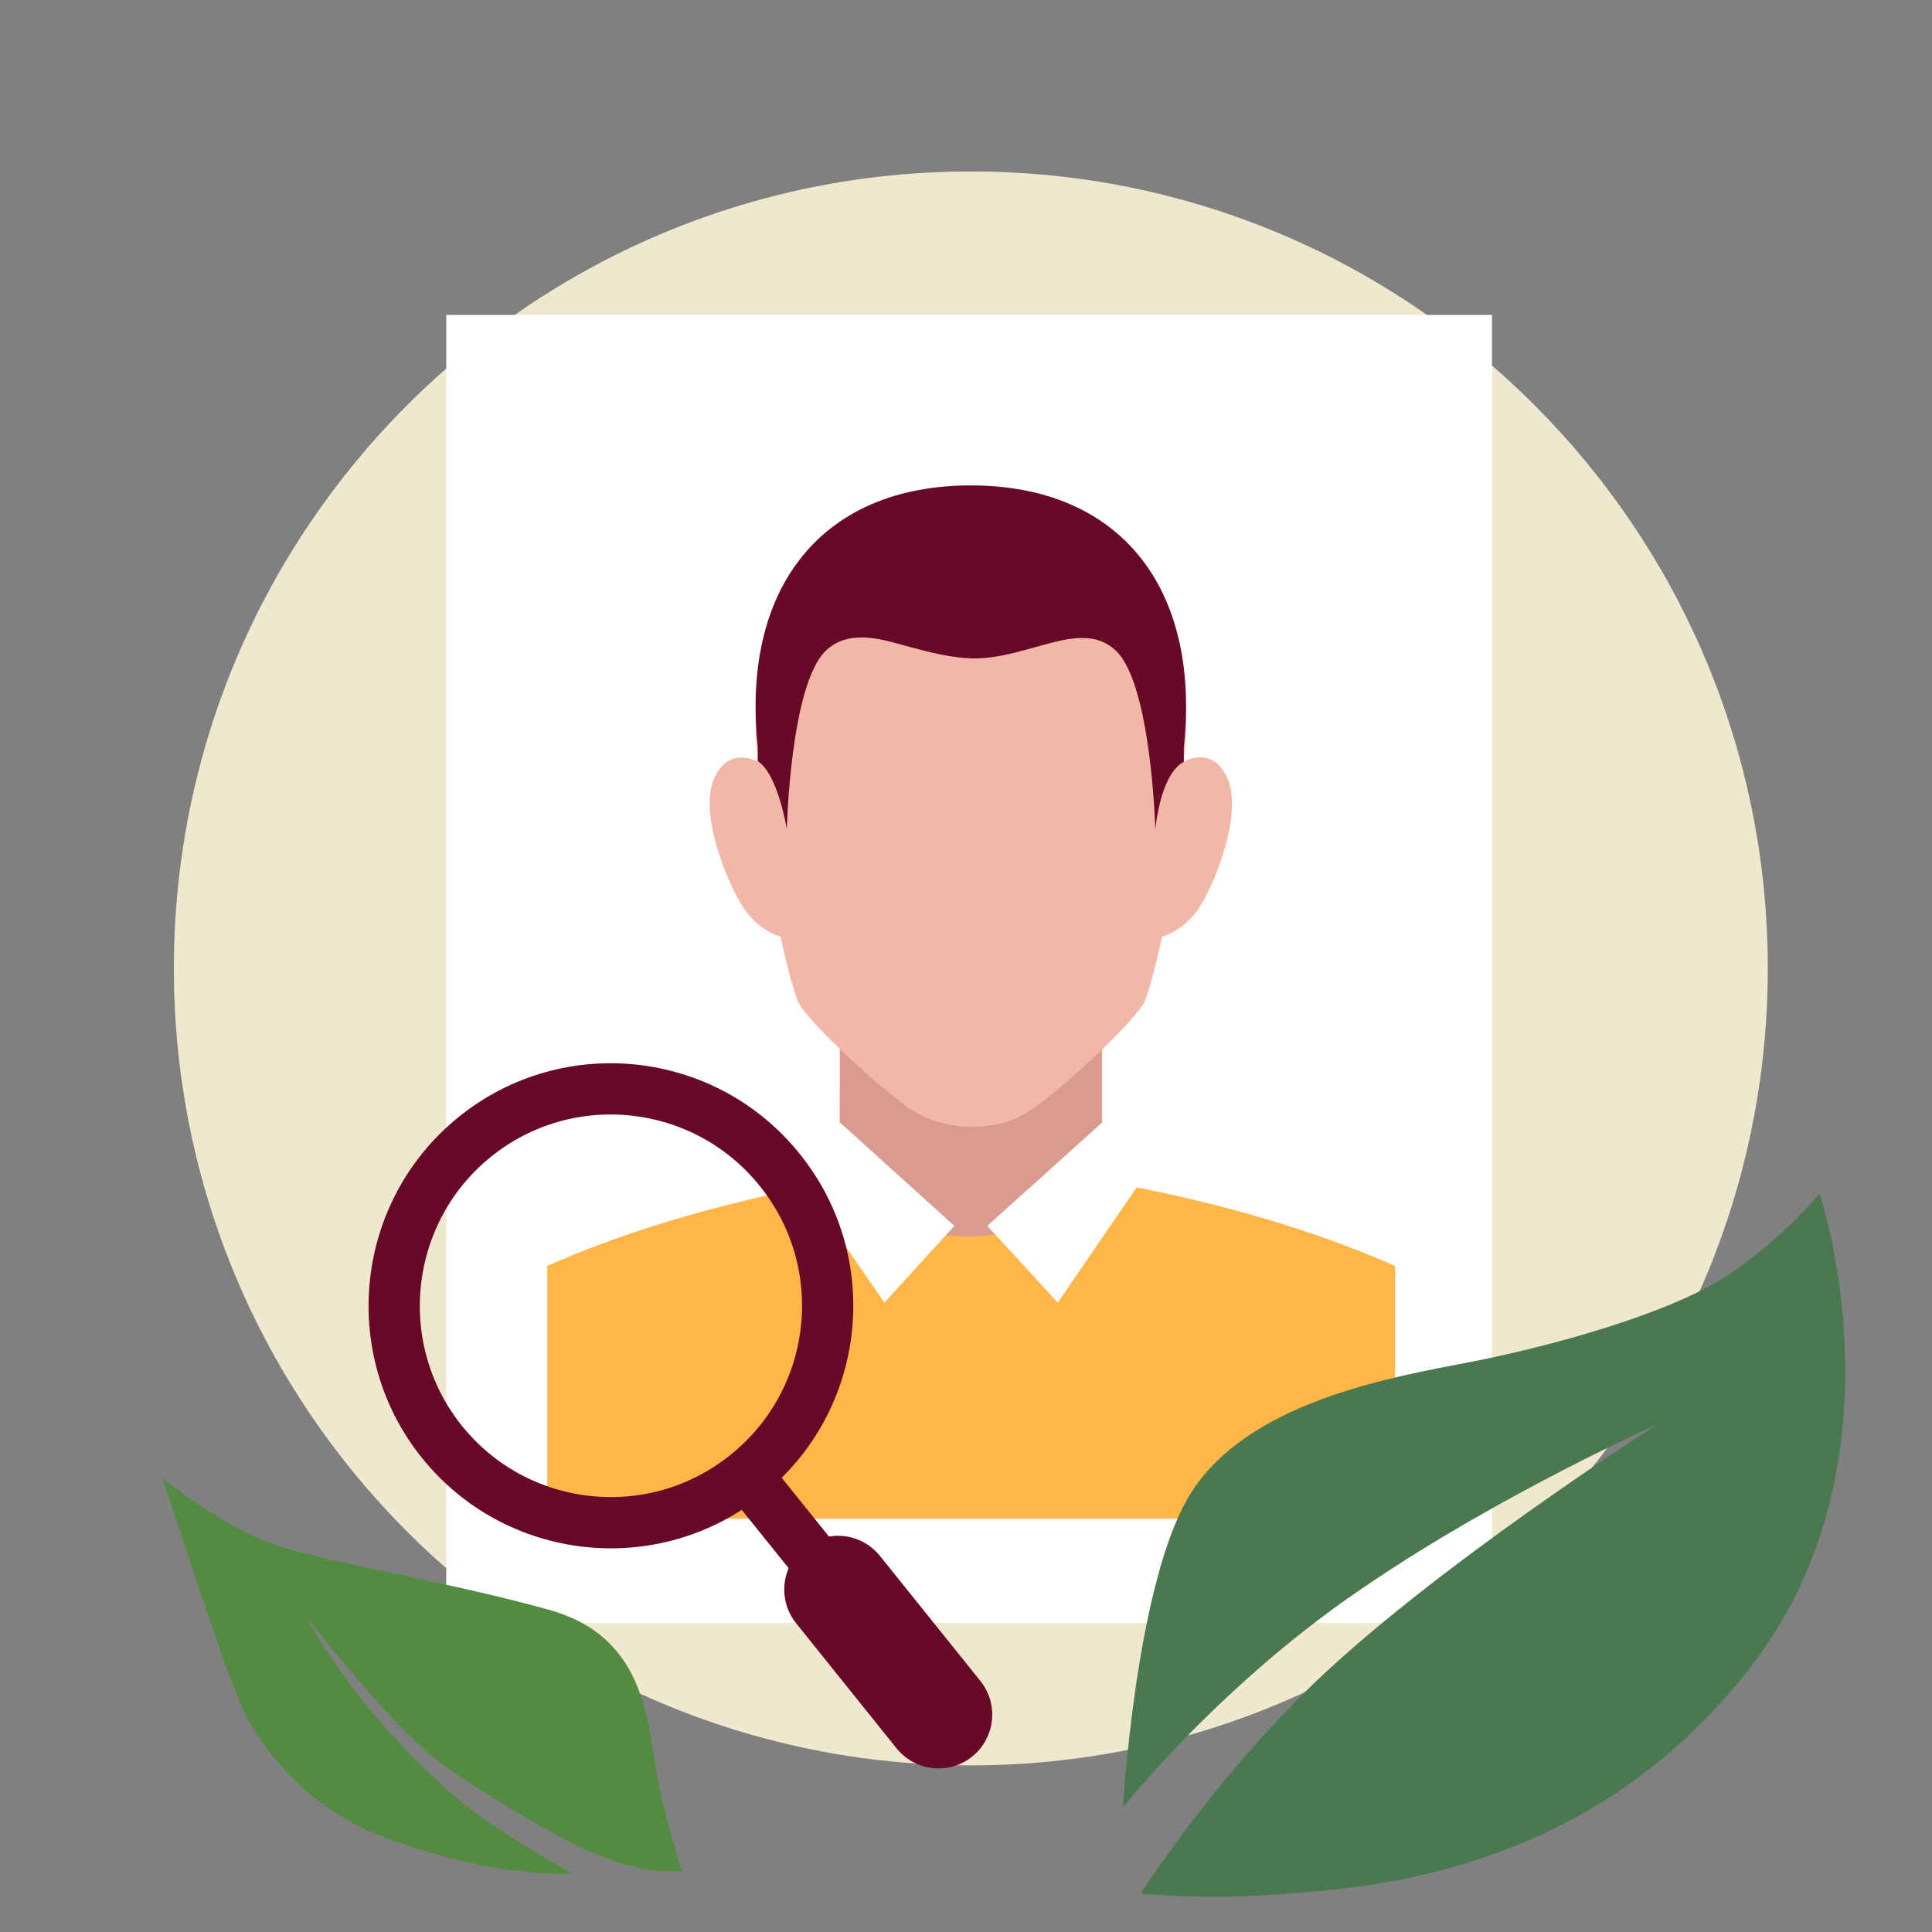
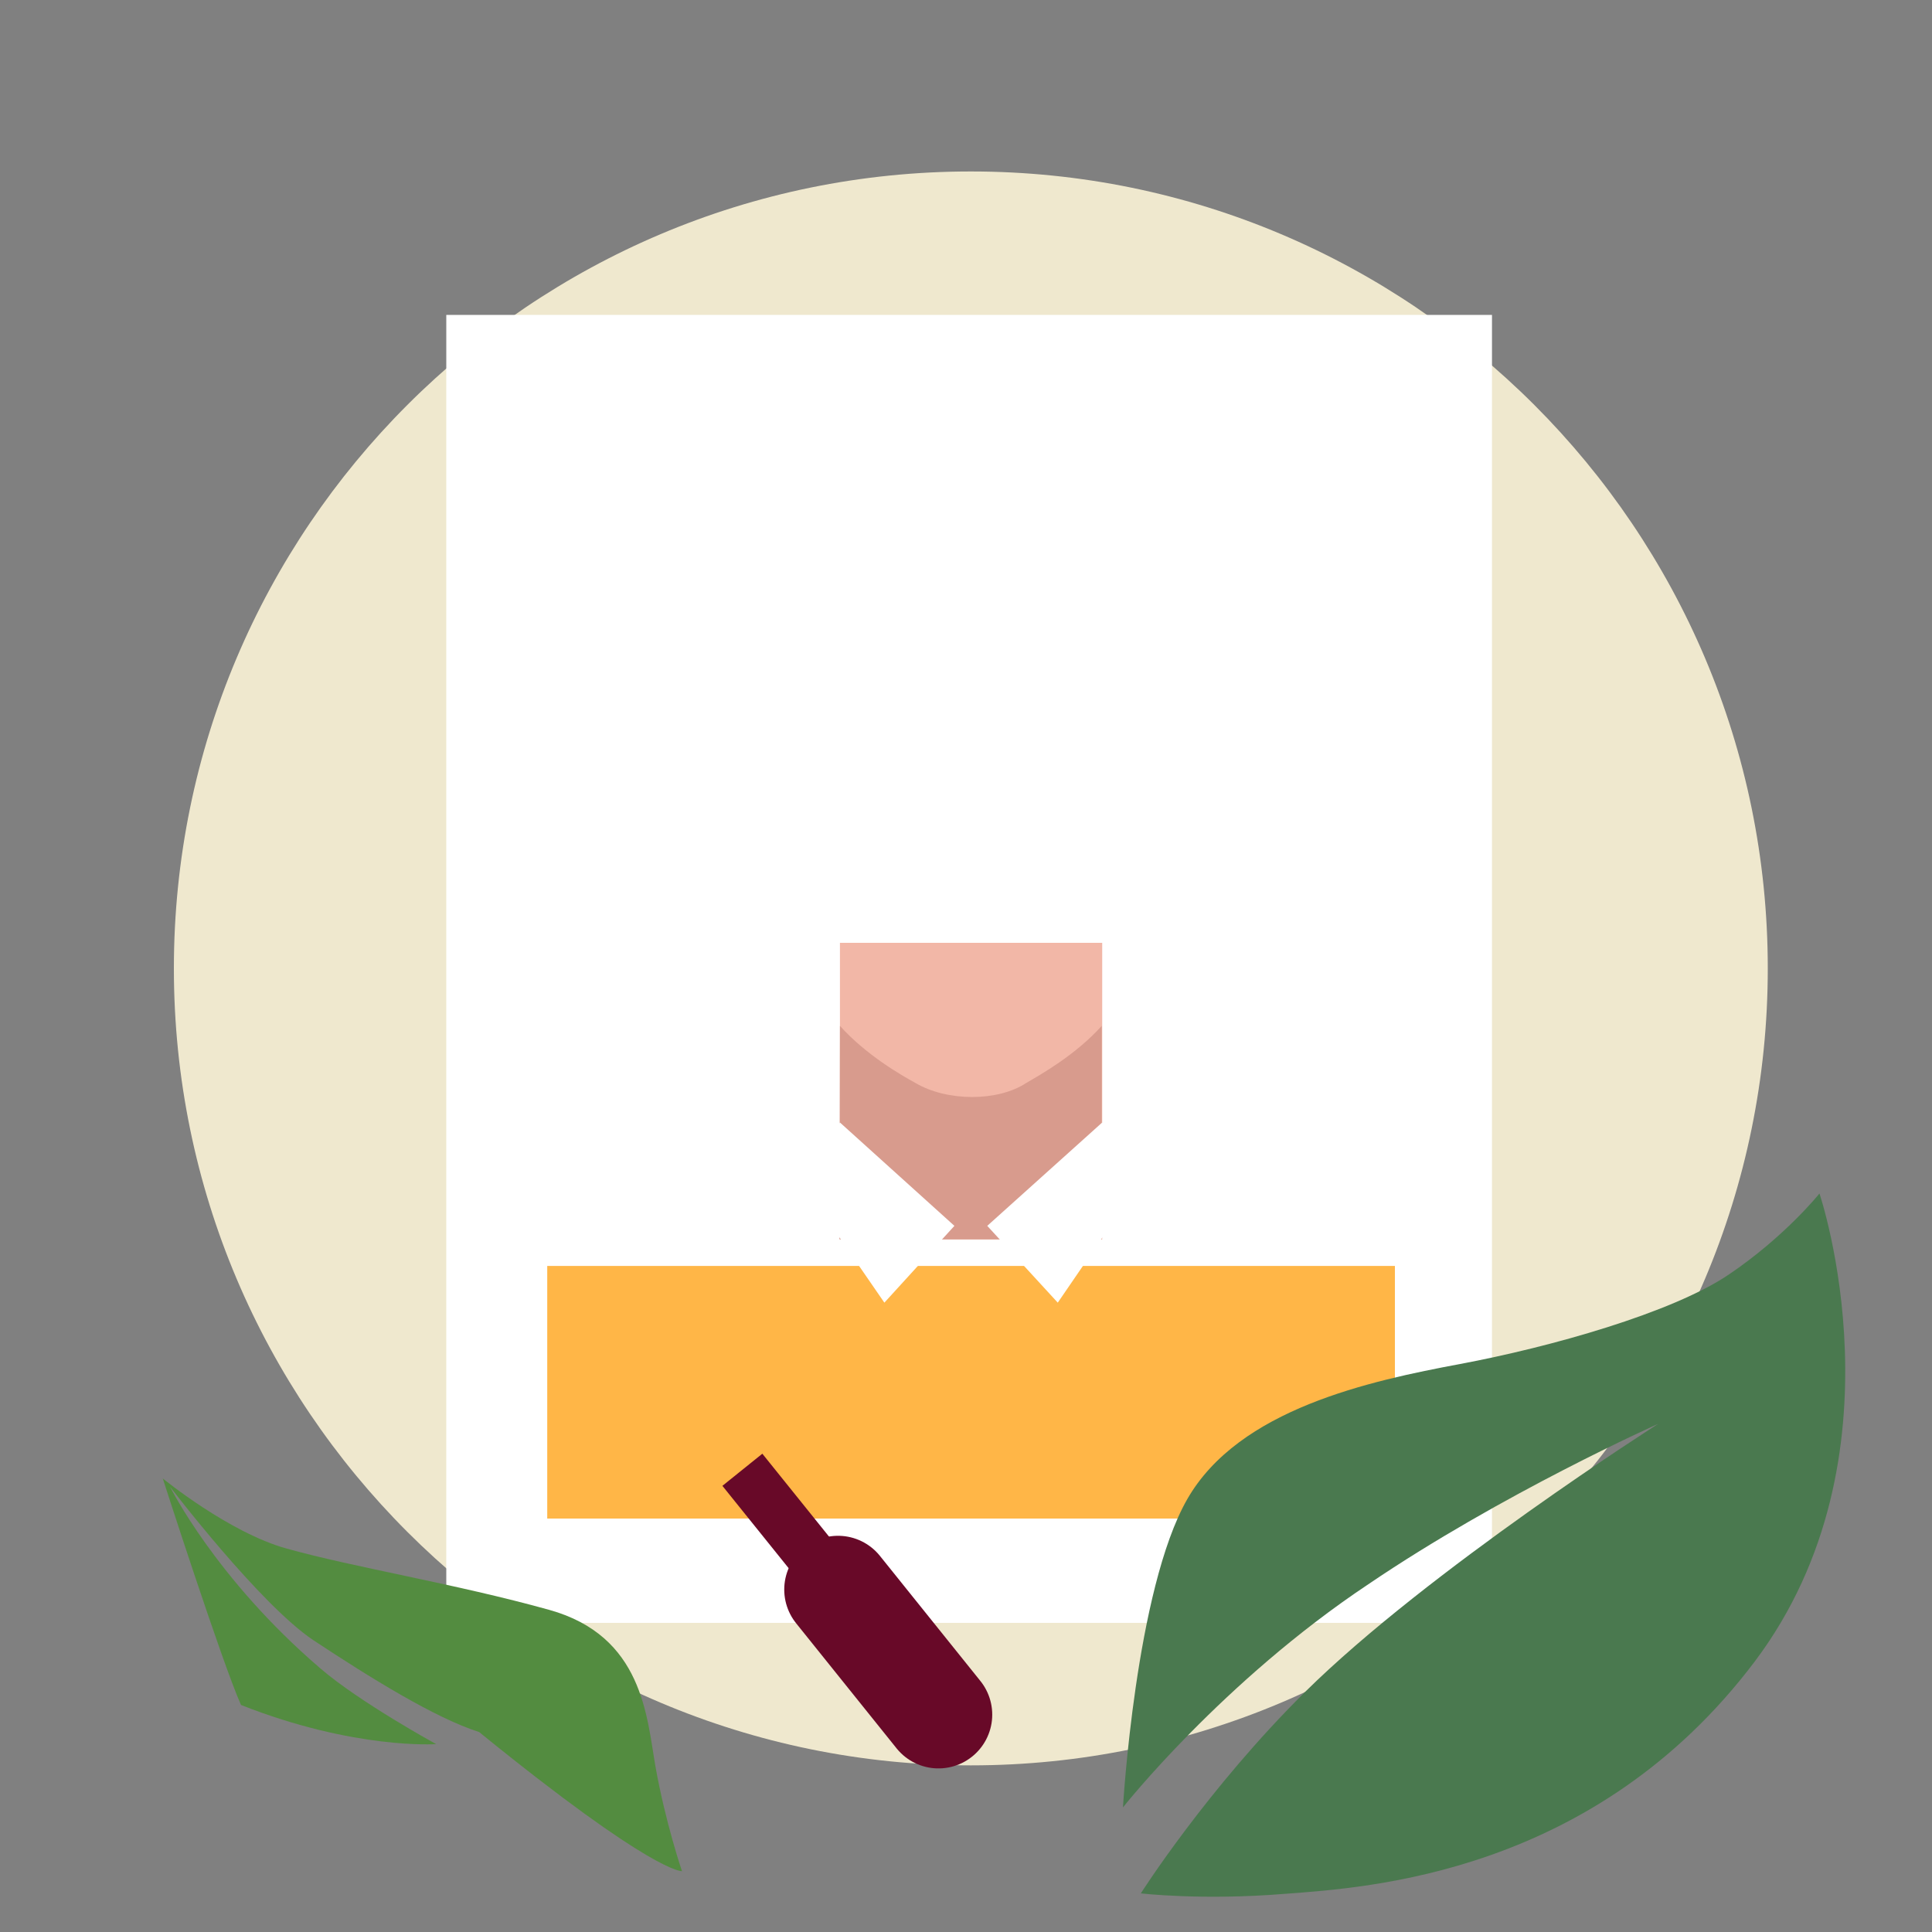
<svg xmlns="http://www.w3.org/2000/svg" version="1.1" id="Calque_1" x="0px" y="0px" viewBox="0 0 400 400" style="enable-background:new 0 0 400 400;" xml:space="preserve">
  <rect x="0" y="0" width="400" height="400" fill="#808080" stroke="none" />
  <style type="text/css">
	.st0{fill:#EFE8CE;}
	.st1{fill:#FFFFFF;}
	.st2{fill:#F2B7A7;}
	.st3{fill:#D89B8D;}
	.st4{fill:#680928;}
	.st5{fill:#FFB647;}
	.st6{fill:#4A794F;}
	.st7{fill:none;}
	.st8{fill:#538C40;}
	.st9{fill:none;stroke:#680928;stroke-width:10.613;stroke-miterlimit:10;}
	.st10{fill:none;stroke:#680928;stroke-width:22.263;stroke-linecap:round;stroke-miterlimit:10;}
</style>
  <g id="Calque_1_00000098905241919409024790000006258320312849055623_">
</g>
  <g id="Calque_2_00000140001785705709882300000015479395268644262542_">
    <g>
      <path class="st0" d="M201,35.5L201,35.5c91.1,0,165,73.9,165,165l0,0c0,91.1-73.9,165-165,165l0,0c-91.1,0-165-73.9-165-165l0,0    C36,109.4,109.9,35.5,201,35.5z" />
      <rect x="92.4" y="65.2" class="st1" width="216.5" height="270.8" />
      <g>
        <rect x="173.9" y="195.2" class="st2" width="54.3" height="61.4" />
        <g>
          <g>
            <path class="st3" d="M173.9,212.4c5.5,6.1,12.7,10.2,15.6,11.8c6.6,3.9,17.1,3.9,23,0c2.9-1.7,10.1-5.7,15.6-11.8v44.2h-54.3       L173.9,212.4z" />
          </g>
-           <path class="st2" d="M254.2,161.3c-3-7.2-9.1-3.6-9.1-3.6c3.5-32.6-13-57.1-44.1-57.1s-47.6,24.5-44.1,57.1c0,0-6.1-3.5-9.1,3.6      c-3,7.2,2.5,20.9,5.9,26.3c3.4,5.3,7.9,6.3,7.9,6.3s1.9,9,3.5,13.2s19.3,20.3,24.5,23.2c6.8,4,16.9,4,23,0      c5.2-2.9,22.9-19.1,24.5-23.2c1.6-4.2,3.5-13.2,3.5-13.2s4.5-1,7.9-6.3C251.8,182.2,257.2,168.5,254.2,161.3z" />
          <g>
-             <path class="st4" d="M162.9,171.7c0,0,0.7-29.7,8-36.9c3.7-3.7,9-3.1,13.6-1.9c5.4,1.4,10.9,3.2,16.5,3.4       c6,0.2,11.7-2,17.4-3.4c4.5-1.1,9.3-1.6,12.8,2c7.2,7.2,8,36.9,8,36.9s0.9-11.4,5.9-14.1v-3.1c3.5-32.6-13-54.1-44.1-54.1       s-47.6,21.5-44.1,54.1v3C161.1,160.3,162.9,171.7,162.9,171.7z" />
-           </g>
+             </g>
        </g>
        <rect x="113.3" y="262.1" class="st5" width="175.5" height="52.3" />
-         <path class="st5" d="M288.8,262.1c-29-12.9-60.6-17.5-60.6-17.5c-14.5,15.1-41.5,15.3-54.3,0c0,0-31.6,4.6-60.6,17.5     c18,29.6,50.6,49.3,87.7,49.3C238.2,311.4,270.8,291.7,288.8,262.1z" />
        <polygon class="st1" points="166.5,245.6 173.9,232.4 197.6,253.8 183.1,269.7    " />
        <polygon class="st1" points="235.5,245.6 228.2,232.4 204.4,253.8 219,269.7    " />
      </g>
      <path class="st6" d="M232.5,374.2c0,0,2.6-45.1,13.3-63.8c10.7-18.7,37.8-24.5,56.5-28s43.9-10.6,55.6-18.5    c11.7-7.9,18.8-16.8,18.8-16.8s18.5,54.5-13.4,96.9c-33.2,44-80,46.8-97.3,48.1c-17.2,1.4-29.8-0.1-29.8-0.1s13.7-21.6,34-41.7    c25.5-25.2,73.1-55.5,73.1-55.5s-32.3,14.4-60,33.2C253.1,348.1,232.5,374.2,232.5,374.2z" />
    </g>
    <rect class="st7" width="400" height="400" />
  </g>
-   <path class="st8" d="M141.2,387.4c0,0-3.4-9.9-5.5-21.7c-1.8-10.3-2.6-27-22-32.4s-40.5-8.8-54.4-12.7  c-11.9-3.3-25.6-14.5-25.6-14.5s12.3,38.2,16.2,46.9c4.6,10.3,14.7,21.4,28.2,26.8c23.6,9.3,40.4,8.1,40.4,8.1s-15.9-8.7-24-15.7  c-21.7-18.6-31.1-37.6-31.1-37.6s18.6,24.4,29.7,31.8c11.8,7.8,25.2,16.1,34.3,19C135.5,388.1,141.2,387.4,141.2,387.4z" />
+   <path class="st8" d="M141.2,387.4c0,0-3.4-9.9-5.5-21.7c-1.8-10.3-2.6-27-22-32.4s-40.5-8.8-54.4-12.7  c-11.9-3.3-25.6-14.5-25.6-14.5s12.3,38.2,16.2,46.9c23.6,9.3,40.4,8.1,40.4,8.1s-15.9-8.7-24-15.7  c-21.7-18.6-31.1-37.6-31.1-37.6s18.6,24.4,29.7,31.8c11.8,7.8,25.2,16.1,34.3,19C135.5,388.1,141.2,387.4,141.2,387.4z" />
  <g>
-     <path class="st9" d="M98.4,235.3L98.4,235.3c19.3-15.5,47.6-12.4,63.1,7l0,0c15.5,19.3,12.4,47.6-7,63.1l0,0   c-19.3,15.5-47.6,12.4-63.1-7l0,0C76,279.1,79.1,250.8,98.4,235.3z" />
    <polyline class="st9" points="153.7,304.3 168.1,322.2 189.8,349.3  " />
    <line class="st10" x1="194.3" y1="355" x2="173.5" y2="329.1" />
  </g>
</svg>